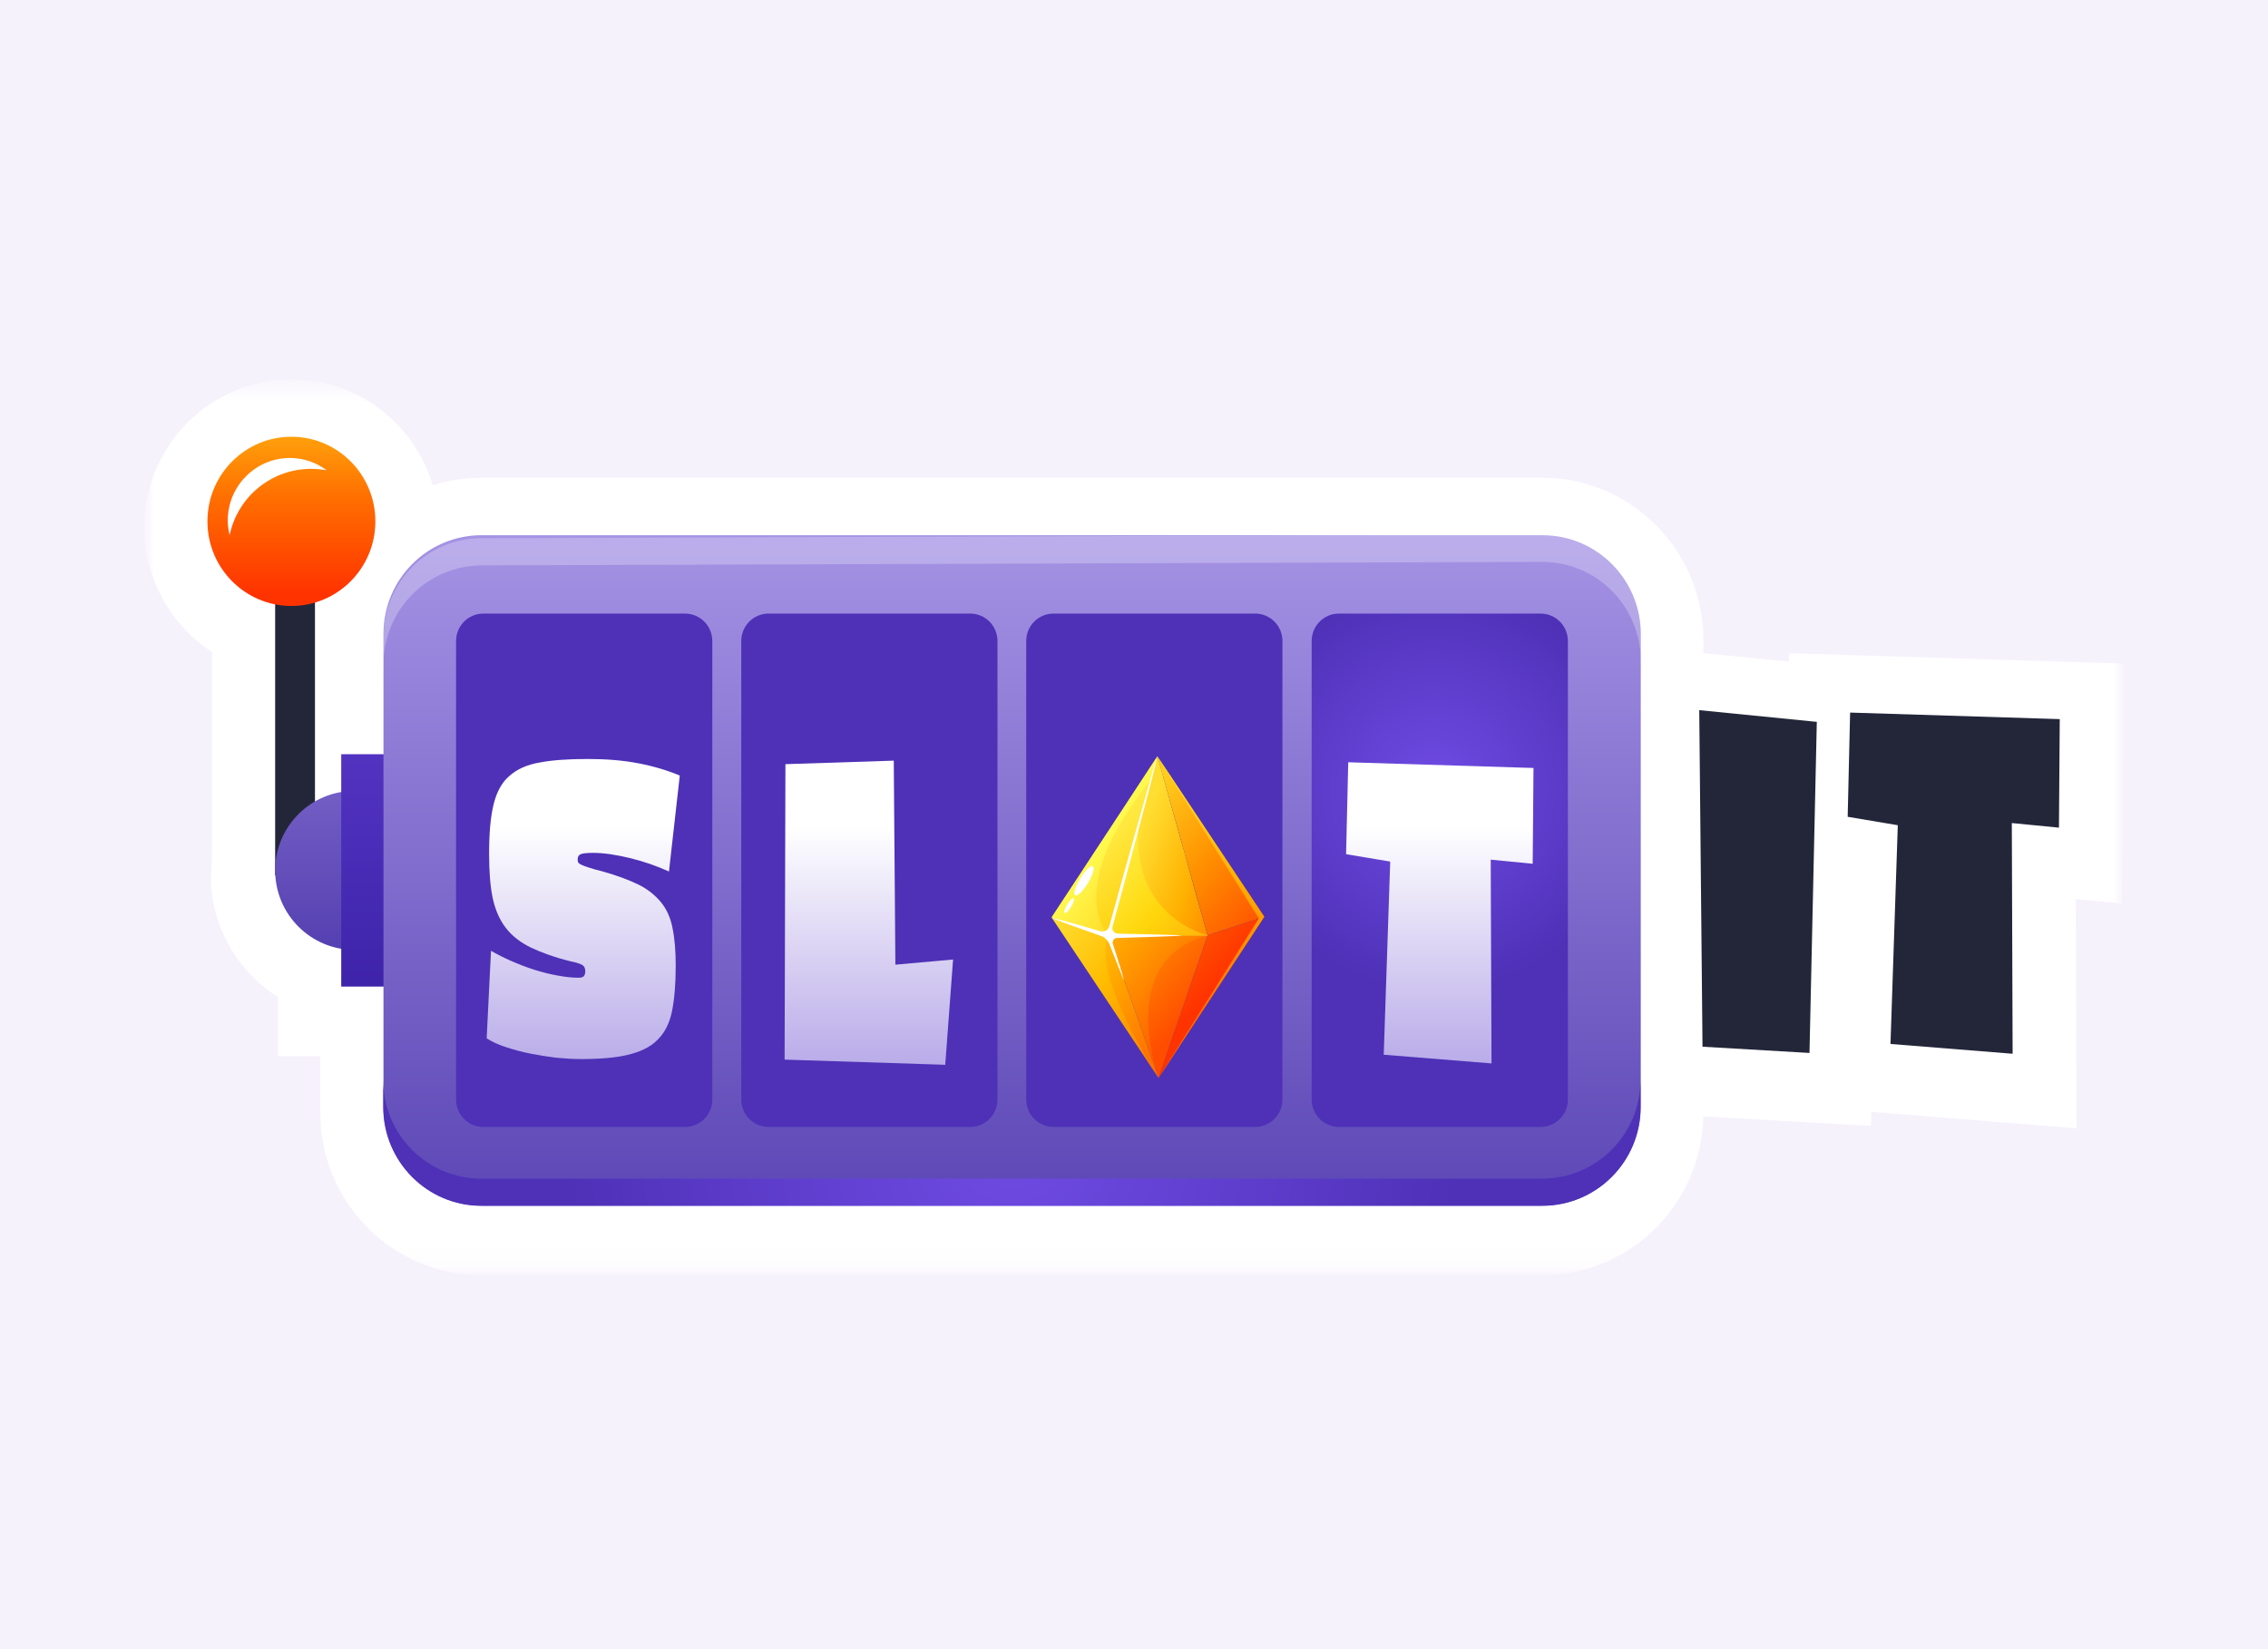
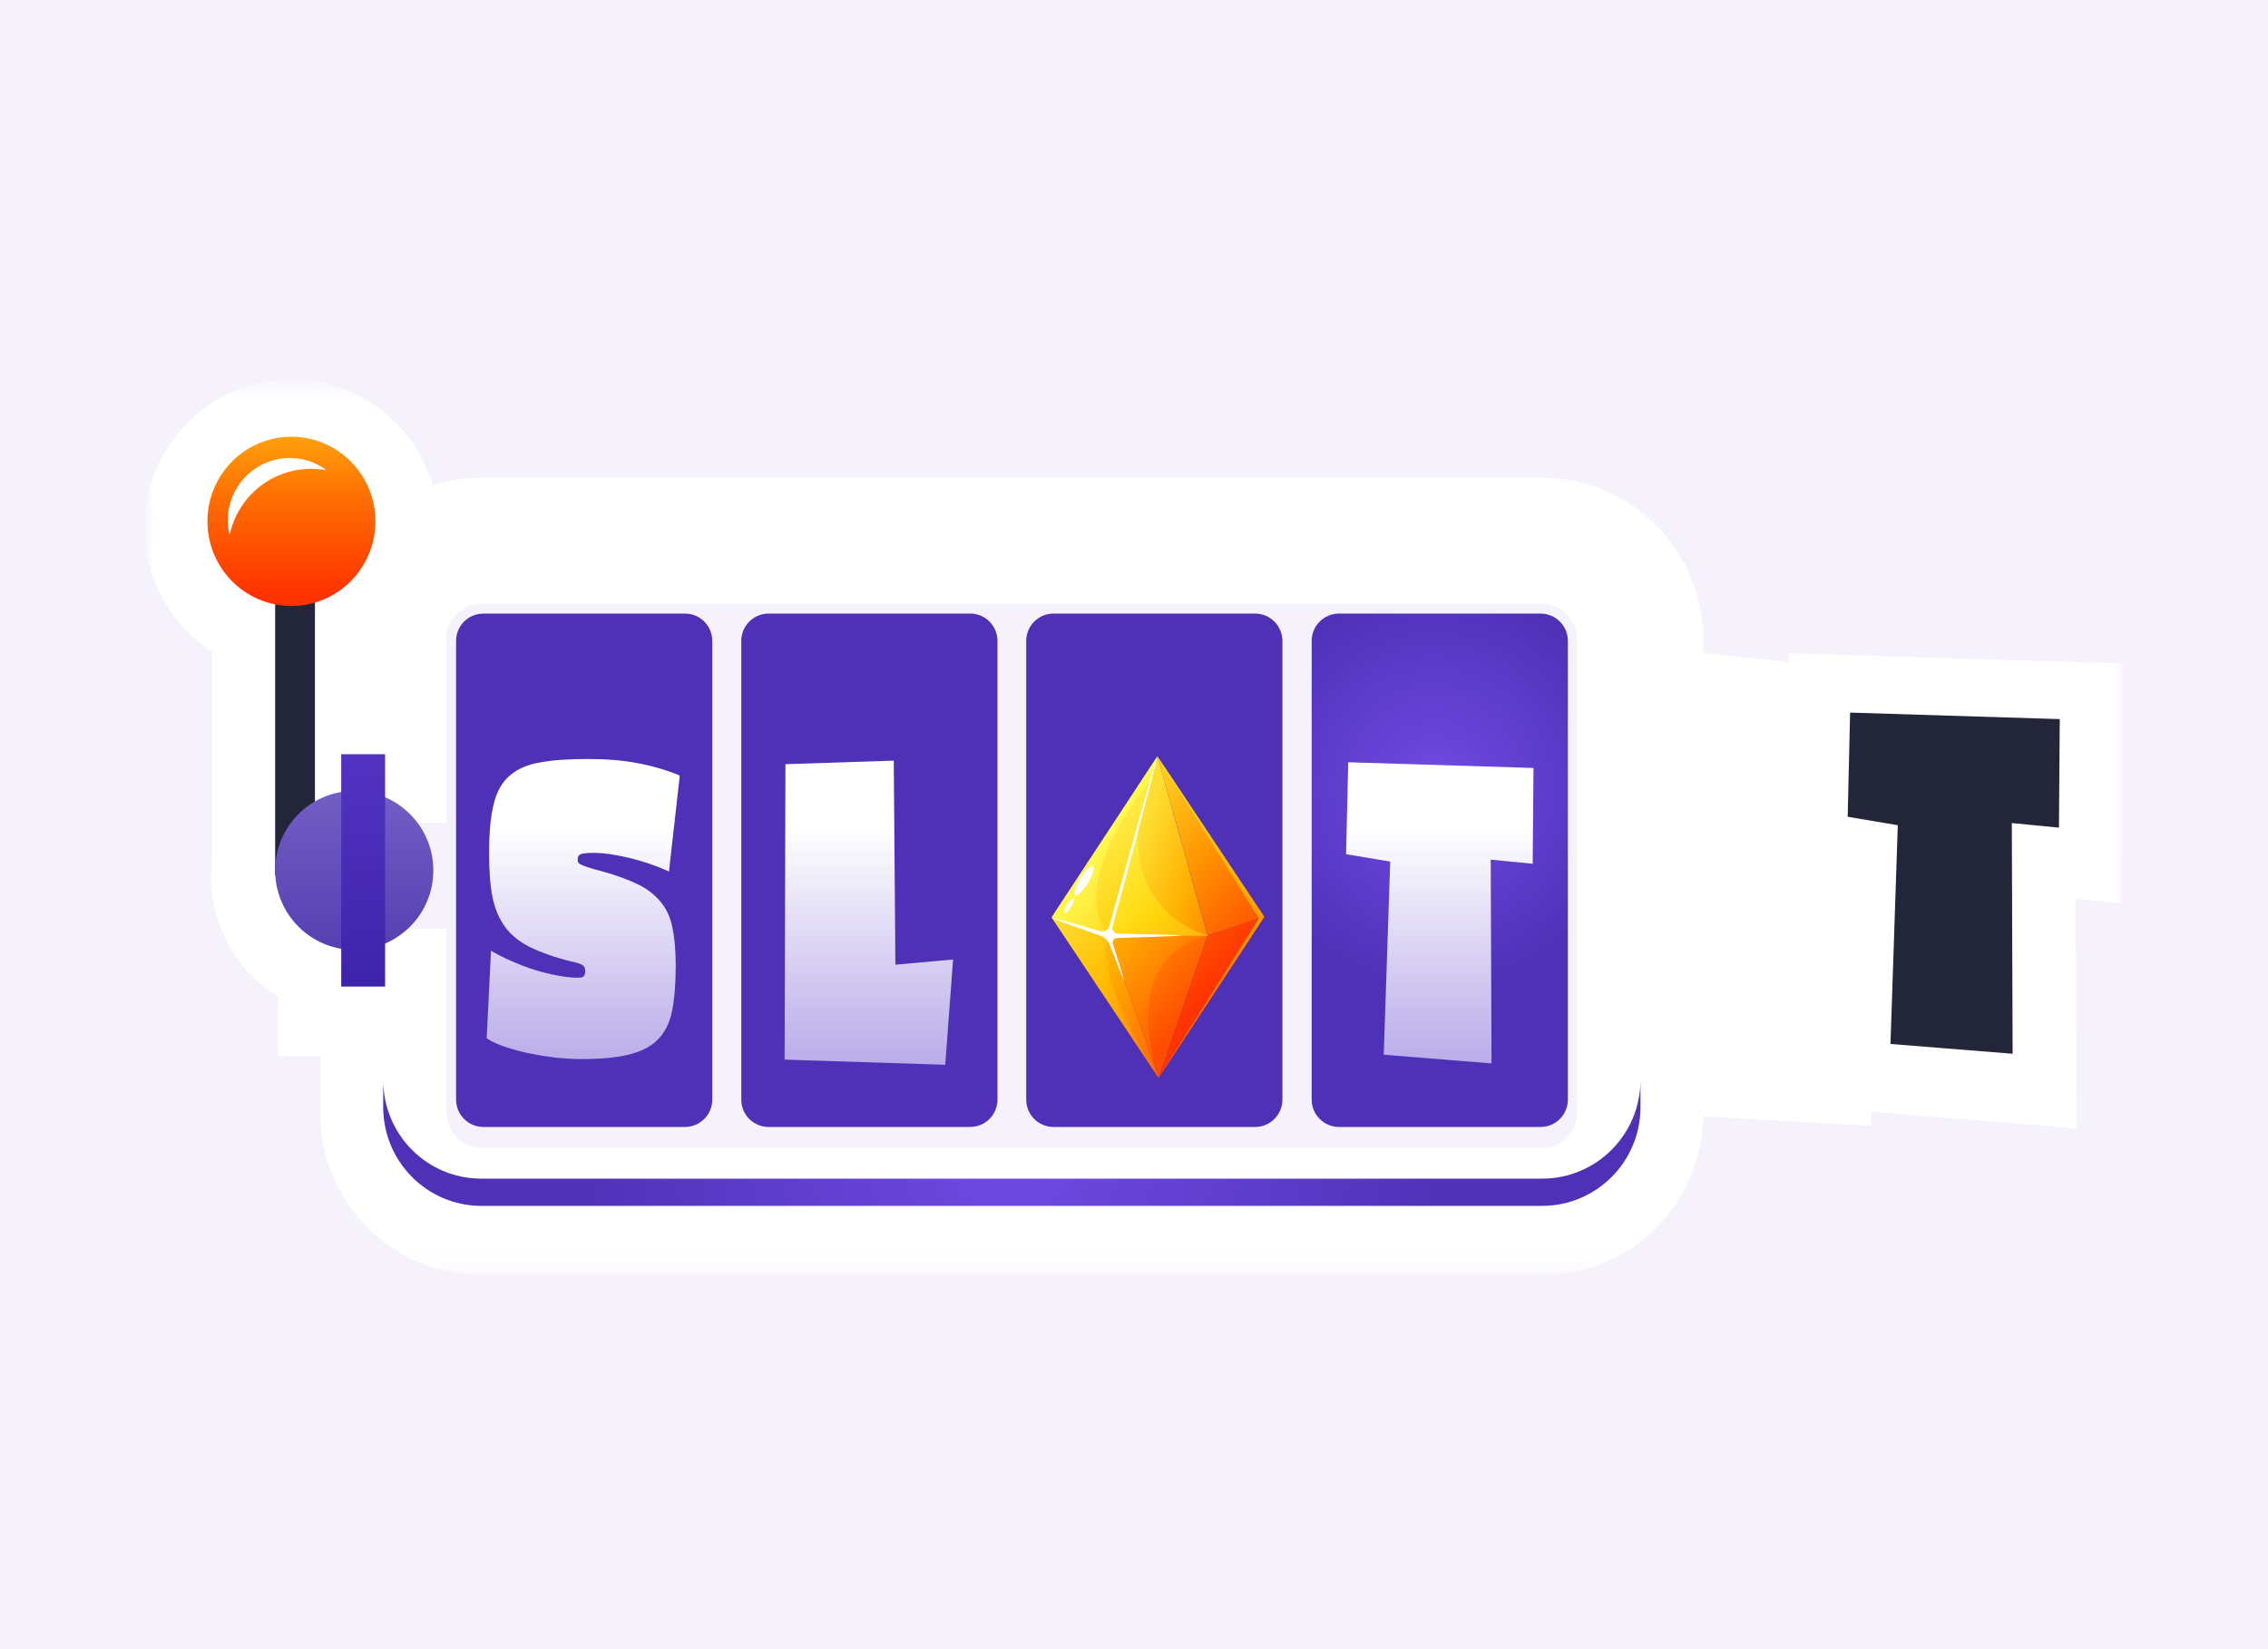
<svg xmlns="http://www.w3.org/2000/svg" width="110" height="80" viewBox="0 0 110 80" fill="none">
  <g clip-path="url(#clip0_5128_18327)">
    <rect width="110" height="80" fill="#F6F2FC" />
-     <rect width="120" height="60" transform="translate(-5 10)" fill="#F6F2FC" />
    <g clip-path="url(#clip1_5128_18327)">
      <mask id="mask0_5128_18327" style="mask-type:luminance" maskUnits="userSpaceOnUse" x="7" y="18" width="96" height="44">
        <path d="M103 18.4H7V61.847H103V18.4Z" fill="white" />
      </mask>
      <g mask="url(#mask0_5128_18327)">
        <mask id="mask1_5128_18327" style="mask-type:luminance" maskUnits="userSpaceOnUse" x="7" y="18" width="96" height="44">
          <path d="M103 18.4H7V61.847H103V18.4Z" fill="white" />
        </mask>
        <g mask="url(#mask1_5128_18327)">
          <path d="M74.809 23.178H23.368C22.54 23.178 21.739 23.31 20.99 23.547C20.11 20.578 17.378 18.4 14.146 18.4C10.205 18.4 7 21.621 7 25.58C7 28.074 8.287 30.331 10.284 31.625V41.338C10.284 41.892 10.218 42.447 10.245 43.014C10.402 45.205 11.637 47.198 13.489 48.372V51.236H15.539V53.995C15.539 58.337 19.046 61.86 23.355 61.86H74.796C79.105 61.86 82.612 58.337 82.612 53.995V31.044C82.612 26.702 79.105 23.178 74.796 23.178H74.809ZM14.409 26.543L14.146 26.622L13.936 26.583C13.529 26.504 13.121 26.134 13.121 25.58C13.121 25.026 13.581 24.55 14.146 24.55C14.711 24.55 15.171 25.012 15.171 25.58C15.171 26.095 14.803 26.438 14.422 26.543H14.409ZM76.504 53.968C76.504 54.905 75.742 55.684 74.796 55.684H23.368C22.435 55.684 21.66 54.918 21.66 53.968V45.06H19.611V43.687L17.049 43.252C16.708 43.186 16.432 42.908 16.419 42.539L16.392 42.051L16.787 41.813C16.865 41.76 16.944 41.734 17.036 41.721L19.584 41.285V39.913H21.634V31.004C21.634 30.067 22.396 29.288 23.341 29.288H74.783C75.716 29.288 76.491 30.054 76.491 31.004V53.942L76.517 53.968H76.504Z" fill="white" />
          <path d="M90.744 54.615L79.538 53.981L79.315 31.36L91.23 32.535L90.744 54.615Z" fill="white" />
          <path d="M100.701 54.733L88.55 53.757L88.918 42.908L86.527 42.513L86.777 31.69L103.026 32.192L102.921 43.832L100.675 43.608L100.714 54.747L100.701 54.733Z" fill="white" />
          <path d="M15.276 24.207H13.345V42.459H15.276V24.207Z" fill="#232639" />
          <path d="M17.181 46.076C19.296 46.076 21.017 44.347 21.017 42.222C21.017 40.097 19.296 38.368 17.181 38.368C15.066 38.368 13.345 40.097 13.345 42.222C13.345 44.347 15.066 46.076 17.181 46.076Z" fill="url(#paint0_linear_5128_18327)" />
          <path d="M18.678 36.587H16.55V47.858H18.678V36.587Z" fill="url(#paint1_linear_5128_18327)" />
-           <path d="M74.809 25.963H23.355C20.727 25.963 18.599 28.101 18.599 30.754V53.691C18.599 56.331 20.727 58.482 23.355 58.482H74.809C77.437 58.482 79.578 56.344 79.578 53.691V30.754C79.578 28.114 77.45 25.963 74.809 25.963Z" fill="url(#paint2_linear_5128_18327)" />
-           <path d="M87.762 51.078L82.573 50.775L82.415 34.449L88.117 35.017L87.762 51.065V51.078Z" fill="#232639" />
          <path d="M99.874 40.15L97.575 39.926L97.614 51.117L91.69 50.642L92.045 40.031L89.614 39.622L89.732 34.567L99.9 34.884L99.861 40.137L99.874 40.15Z" fill="#232639" />
          <path d="M74.717 29.764H64.944C64.208 29.764 63.617 30.358 63.617 31.097V53.335C63.617 54.074 64.208 54.668 64.944 54.668H74.717C75.453 54.668 76.044 54.074 76.044 53.335V31.097C76.044 30.358 75.453 29.764 74.717 29.764Z" fill="url(#paint3_radial_5128_18327)" />
          <path d="M60.872 29.764H51.098C50.363 29.764 49.772 30.358 49.772 31.097V53.335C49.772 54.074 50.363 54.668 51.098 54.668H60.872C61.608 54.668 62.199 54.074 62.199 53.335V31.097C62.199 30.358 61.608 29.764 60.872 29.764Z" fill="url(#paint4_radial_5128_18327)" />
          <path d="M47.053 29.764H37.279C36.544 29.764 35.952 30.358 35.952 31.097V53.335C35.952 54.074 36.544 54.668 37.279 54.668H47.053C47.788 54.668 48.379 54.074 48.379 53.335V31.097C48.379 30.358 47.788 29.764 47.053 29.764Z" fill="url(#paint5_radial_5128_18327)" />
          <path d="M33.22 29.764H23.447C22.711 29.764 22.12 30.358 22.12 31.097V53.335C22.12 54.074 22.711 54.668 23.447 54.668H33.22C33.956 54.668 34.547 54.074 34.547 53.335V31.097C34.547 30.358 33.956 29.764 33.22 29.764Z" fill="url(#paint6_radial_5128_18327)" />
          <g filter="url(#filter0_d_5128_18327)">
            <path d="M45.844 49.652L38.054 49.402L38.094 35.069L43.348 34.898L43.427 44.796L46.225 44.545L45.844 49.666V49.652Z" fill="url(#paint7_linear_5128_18327)" />
          </g>
          <g filter="url(#filter1_d_5128_18327)">
            <path d="M74.323 39.899L72.301 39.701L72.34 49.586L67.112 49.164L67.427 39.794L65.286 39.437L65.391 34.977L74.376 35.254L74.337 39.899H74.323Z" fill="url(#paint8_linear_5128_18327)" />
          </g>
          <g filter="url(#filter2_d_5128_18327)">
            <path d="M32.432 40.269C31.841 40.005 31.21 39.781 30.54 39.622C29.883 39.464 29.292 39.372 28.754 39.372C28.451 39.372 28.255 39.398 28.163 39.438C28.071 39.477 28.018 39.556 28.018 39.675C28.018 39.741 28.018 39.794 28.044 39.834C28.071 39.873 28.11 39.913 28.202 39.952C28.281 39.992 28.399 40.031 28.557 40.084C28.714 40.137 28.938 40.203 29.213 40.269C29.923 40.467 30.514 40.691 30.974 40.916C31.433 41.14 31.788 41.444 32.064 41.773C32.34 42.117 32.524 42.526 32.616 43.014C32.721 43.502 32.773 44.123 32.773 44.849C32.773 45.746 32.708 46.485 32.59 47.066C32.471 47.647 32.235 48.108 31.88 48.452C31.539 48.795 31.066 49.019 30.474 49.164C29.883 49.309 29.122 49.375 28.176 49.375C27.795 49.375 27.387 49.349 26.967 49.309C26.547 49.257 26.14 49.191 25.732 49.111C25.325 49.032 24.944 48.927 24.576 48.808C24.195 48.689 23.88 48.544 23.604 48.372L23.814 44.123C24.116 44.294 24.445 44.466 24.813 44.624C25.181 44.783 25.548 44.928 25.929 45.047C26.31 45.165 26.678 45.258 27.046 45.324C27.414 45.39 27.742 45.429 28.044 45.429C28.189 45.429 28.281 45.403 28.32 45.35C28.36 45.297 28.386 45.218 28.386 45.112C28.386 44.967 28.333 44.862 28.241 44.809C28.149 44.756 27.965 44.69 27.69 44.637C26.888 44.44 26.245 44.202 25.745 43.964C25.233 43.714 24.826 43.397 24.524 43.001C24.222 42.605 24.012 42.117 23.893 41.549C23.775 40.982 23.722 40.256 23.722 39.411C23.722 38.434 23.788 37.656 23.933 37.049C24.077 36.442 24.327 35.967 24.695 35.65C25.062 35.32 25.548 35.096 26.166 34.99C26.783 34.871 27.558 34.818 28.517 34.818C29.41 34.818 30.225 34.884 30.974 35.029C31.723 35.175 32.379 35.373 32.97 35.623L32.445 40.282L32.432 40.269Z" fill="url(#paint9_linear_5128_18327)" />
          </g>
          <path d="M14.133 29.395C16.379 29.395 18.205 27.56 18.205 25.29C18.205 23.02 16.379 21.186 14.133 21.186C11.887 21.186 10.061 23.02 10.061 25.29C10.061 27.56 11.887 29.395 14.133 29.395Z" fill="url(#paint10_linear_5128_18327)" />
          <path d="M15.092 22.743C15.341 22.743 15.591 22.769 15.841 22.809C15.341 22.439 14.724 22.215 14.067 22.215C12.399 22.215 11.046 23.574 11.046 25.25C11.046 25.501 11.085 25.739 11.138 25.963C11.519 24.115 13.148 22.743 15.092 22.743Z" fill="white" />
        </g>
        <g filter="url(#filter3_d_5128_18327)">
          <path d="M56.143 34.687L57.233 38.606L57.43 39.279L57.614 39.952L57.929 41.101L58.573 43.371L54.882 43.384H53.765L53.962 42.697L54.238 41.668L54.514 40.639L56.143 34.687Z" fill="url(#paint11_linear_5128_18327)" />
          <path d="M56.143 34.699L58.573 43.37L61.319 42.473L56.143 34.699Z" fill="url(#paint12_linear_5128_18327)" />
          <path d="M56.143 34.699L53.765 43.383L51.007 42.499L56.143 34.699Z" fill="url(#paint13_linear_5128_18327)" />
          <path d="M56.196 50.287L58.573 43.371L53.765 43.384L56.196 50.287Z" fill="url(#paint14_linear_5128_18327)" />
          <path d="M56.196 50.287L53.765 43.384L51.007 42.5L56.196 50.287Z" fill="url(#paint15_linear_5128_18327)" />
-           <path d="M56.196 50.286L58.573 43.37L61.318 42.473L56.196 50.286Z" fill="url(#paint16_linear_5128_18327)" />
+           <path d="M56.196 50.286L58.573 43.37L61.318 42.473L56.196 50.286" fill="url(#paint16_linear_5128_18327)" />
          <path d="M53.765 43.384C53.765 43.384 51.492 41.206 55.828 35.808L56.13 34.687L51.007 42.5L53.765 43.384Z" fill="url(#paint17_linear_5128_18327)" />
          <path opacity="0.5" d="M56.196 50.286C56.196 50.286 52.872 45.218 53.765 43.397L51.007 42.513L56.182 50.286H56.196Z" fill="url(#paint18_linear_5128_18327)" />
          <path opacity="0.5" d="M56.196 50.286C56.196 50.286 54.054 44.545 58.573 43.384H53.778L56.208 50.286H56.196Z" fill="url(#paint19_linear_5128_18327)" />
          <path d="M56.196 50.286L61.319 42.473L56.143 34.699L61.056 42.552L56.196 50.286Z" fill="url(#paint20_linear_5128_18327)" />
          <path d="M52.386 40.612C52.149 41.008 52.044 41.365 52.149 41.431C52.254 41.497 52.53 41.219 52.767 40.837C53.003 40.441 53.108 40.084 53.003 40.019C52.898 39.953 52.622 40.23 52.386 40.612Z" fill="white" />
          <path d="M51.755 41.879C51.637 42.077 51.585 42.262 51.637 42.288C51.69 42.315 51.834 42.183 51.952 41.985C52.071 41.787 52.123 41.602 52.071 41.576C52.018 41.549 51.873 41.681 51.755 41.879Z" fill="white" />
          <path d="M58.573 43.371C58.573 43.371 54.895 42.526 55.21 38.118L53.778 43.397H58.573V43.371Z" fill="url(#paint21_linear_5128_18327)" />
          <path d="M56.143 34.699C56.143 34.699 56.077 34.844 55.985 35.122C55.906 35.372 54.265 41.232 53.805 42.921C53.752 43.119 53.555 43.225 53.358 43.172C52.491 42.908 51.007 42.499 51.007 42.525C51.007 42.552 52.504 43.093 53.384 43.397C53.581 43.462 53.739 43.621 53.818 43.819C54.081 44.505 54.501 45.561 54.514 45.548C54.527 45.548 54.199 44.465 53.975 43.792C53.936 43.647 54.028 43.502 54.173 43.502C55 43.476 57.299 43.41 57.299 43.383C57.299 43.357 55.105 43.304 54.225 43.291C54.041 43.291 53.91 43.119 53.962 42.935C54.422 41.272 55.985 35.386 56.038 35.135C56.104 34.858 56.13 34.699 56.117 34.699H56.143Z" fill="white" />
        </g>
        <path d="M74.796 57.175H23.341C20.714 57.175 18.586 55.038 18.586 52.385V53.705C18.586 56.344 20.714 58.495 23.341 58.495H74.796C77.424 58.495 79.565 56.357 79.565 53.705V52.385C79.565 55.024 77.437 57.175 74.796 57.175Z" fill="url(#paint22_radial_5128_18327)" />
        <path opacity="0.25" d="M23.342 27.428L74.796 27.256C77.424 27.256 79.565 29.381 79.578 32.034V30.714C79.565 28.075 77.424 25.936 74.796 25.936L23.342 26.108C20.714 26.108 18.586 28.273 18.599 30.912V32.232C18.599 29.592 20.714 27.441 23.355 27.428H23.342Z" fill="white" />
      </g>
    </g>
  </g>
  <defs>
    <filter id="filter0_d_5128_18327" x="36.054" y="34.898" width="12.171" height="18.769" filterUnits="userSpaceOnUse" color-interpolation-filters="sRGB">
      <feFlood flood-opacity="0" result="BackgroundImageFix" />
      <feColorMatrix in="SourceAlpha" type="matrix" values="0 0 0 0 0 0 0 0 0 0 0 0 0 0 0 0 0 0 127 0" result="hardAlpha" />
      <feOffset dy="2" />
      <feGaussianBlur stdDeviation="1" />
      <feColorMatrix type="matrix" values="0 0 0 0 0.051 0 0 0 0 0.051 0 0 0 0 0.157 0 0 0 0.55 0" />
      <feBlend mode="normal" in2="BackgroundImageFix" result="effect1_dropShadow_5128_18327" />
      <feBlend mode="normal" in="SourceGraphic" in2="effect1_dropShadow_5128_18327" result="shape" />
    </filter>
    <filter id="filter1_d_5128_18327" x="63.286" y="34.977" width="13.091" height="18.609" filterUnits="userSpaceOnUse" color-interpolation-filters="sRGB">
      <feFlood flood-opacity="0" result="BackgroundImageFix" />
      <feColorMatrix in="SourceAlpha" type="matrix" values="0 0 0 0 0 0 0 0 0 0 0 0 0 0 0 0 0 0 127 0" result="hardAlpha" />
      <feOffset dy="2" />
      <feGaussianBlur stdDeviation="1" />
      <feColorMatrix type="matrix" values="0 0 0 0 0.051 0 0 0 0 0.051 0 0 0 0 0.157 0 0 0 0.55 0" />
      <feBlend mode="normal" in2="BackgroundImageFix" result="effect1_dropShadow_5128_18327" />
      <feBlend mode="normal" in="SourceGraphic" in2="effect1_dropShadow_5128_18327" result="shape" />
    </filter>
    <filter id="filter2_d_5128_18327" x="21.604" y="34.818" width="13.366" height="18.557" filterUnits="userSpaceOnUse" color-interpolation-filters="sRGB">
      <feFlood flood-opacity="0" result="BackgroundImageFix" />
      <feColorMatrix in="SourceAlpha" type="matrix" values="0 0 0 0 0 0 0 0 0 0 0 0 0 0 0 0 0 0 127 0" result="hardAlpha" />
      <feOffset dy="2" />
      <feGaussianBlur stdDeviation="1" />
      <feColorMatrix type="matrix" values="0 0 0 0 0.051 0 0 0 0 0.051 0 0 0 0 0.157 0 0 0 0.55 0" />
      <feBlend mode="normal" in2="BackgroundImageFix" result="effect1_dropShadow_5128_18327" />
      <feBlend mode="normal" in="SourceGraphic" in2="effect1_dropShadow_5128_18327" result="shape" />
    </filter>
    <filter id="filter3_d_5128_18327" x="49.007" y="34.687" width="14.312" height="19.601" filterUnits="userSpaceOnUse" color-interpolation-filters="sRGB">
      <feFlood flood-opacity="0" result="BackgroundImageFix" />
      <feColorMatrix in="SourceAlpha" type="matrix" values="0 0 0 0 0 0 0 0 0 0 0 0 0 0 0 0 0 0 127 0" result="hardAlpha" />
      <feOffset dy="2" />
      <feGaussianBlur stdDeviation="1" />
      <feColorMatrix type="matrix" values="0 0 0 0 0.051 0 0 0 0 0.051 0 0 0 0 0.157 0 0 0 0.55 0" />
      <feBlend mode="normal" in2="BackgroundImageFix" result="effect1_dropShadow_5128_18327" />
      <feBlend mode="normal" in="SourceGraphic" in2="effect1_dropShadow_5128_18327" result="shape" />
    </filter>
    <linearGradient id="paint0_linear_5128_18327" x1="17.181" y1="56.106" x2="17.181" y2="19.43" gradientUnits="userSpaceOnUse">
      <stop stop-color="#2F1899" />
      <stop offset="1" stop-color="#BAA9F2" />
    </linearGradient>
    <linearGradient id="paint1_linear_5128_18327" x1="17.614" y1="56.106" x2="17.614" y2="19.43" gradientUnits="userSpaceOnUse">
      <stop stop-color="#2F1899" />
      <stop offset="1" stop-color="#704BE4" />
    </linearGradient>
    <linearGradient id="paint2_linear_5128_18327" x1="49.076" y1="78.595" x2="49.076" y2="16.434" gradientUnits="userSpaceOnUse">
      <stop stop-color="#2F1899" />
      <stop offset="1" stop-color="#BAA9F2" />
    </linearGradient>
    <radialGradient id="paint3_radial_5128_18327" cx="0" cy="0" r="1" gradientUnits="userSpaceOnUse" gradientTransform="translate(69.588 38.224) scale(9.823 9.878)">
      <stop stop-color="#704BE4" />
      <stop offset="1" stop-color="#4E31B7" />
    </radialGradient>
    <radialGradient id="paint4_radial_5128_18327" cx="0" cy="0" r="1" gradientUnits="userSpaceOnUse" gradientTransform="translate(55.21 18.759) scale(0.512 0.514)">
      <stop stop-color="#704BE4" />
      <stop offset="1" stop-color="#4E31B7" />
    </radialGradient>
    <radialGradient id="paint5_radial_5128_18327" cx="0" cy="0" r="1" gradientUnits="userSpaceOnUse" gradientTransform="translate(41.409 18.759) scale(0.512 0.514)">
      <stop stop-color="#704BE4" />
      <stop offset="1" stop-color="#4E31B7" />
    </radialGradient>
    <radialGradient id="paint6_radial_5128_18327" cx="0" cy="0" r="1" gradientUnits="userSpaceOnUse" gradientTransform="translate(27.595 18.759) scale(0.512 0.514)">
      <stop stop-color="#704BE4" />
      <stop offset="1" stop-color="#4E31B7" />
    </radialGradient>
    <linearGradient id="paint7_linear_5128_18327" x1="42.126" y1="38.105" x2="42.126" y2="53.717" gradientUnits="userSpaceOnUse">
      <stop stop-color="white" />
      <stop offset="1" stop-color="#A08EE1" />
    </linearGradient>
    <linearGradient id="paint8_linear_5128_18327" x1="69.831" y1="38.104" x2="69.831" y2="53.717" gradientUnits="userSpaceOnUse">
      <stop stop-color="white" />
      <stop offset="1" stop-color="#A08EE1" />
    </linearGradient>
    <linearGradient id="paint9_linear_5128_18327" x1="28.281" y1="38.105" x2="28.281" y2="53.717" gradientUnits="userSpaceOnUse">
      <stop stop-color="white" />
      <stop offset="1" stop-color="#A08EE1" />
    </linearGradient>
    <linearGradient id="paint10_linear_5128_18327" x1="14.133" y1="28.801" x2="14.133" y2="19.536" gradientUnits="userSpaceOnUse">
      <stop stop-color="#FF3300" />
      <stop offset="0.5" stop-color="#FF6E00" />
      <stop offset="1" stop-color="#FFBB12" />
    </linearGradient>
    <linearGradient id="paint11_linear_5128_18327" x1="60.822" y1="41.278" x2="55.06" y2="39.105" gradientUnits="userSpaceOnUse">
      <stop stop-color="#FF7000" />
      <stop offset="0.5" stop-color="#FFB000" />
      <stop offset="1" stop-color="#FFDE31" />
    </linearGradient>
    <linearGradient id="paint12_linear_5128_18327" x1="61.614" y1="42.937" x2="55.09" y2="36.985" gradientUnits="userSpaceOnUse">
      <stop stop-color="#FF4D00" />
      <stop offset="0.5" stop-color="#FF9000" />
      <stop offset="1" stop-color="#FFCE1D" />
    </linearGradient>
    <linearGradient id="paint13_linear_5128_18327" x1="60.109" y1="44.605" x2="53.572" y2="38.64" gradientUnits="userSpaceOnUse">
      <stop stop-color="#FF9000" />
      <stop offset="0.5" stop-color="#FFCA00" />
      <stop offset="1" stop-color="#FFEA43" />
    </linearGradient>
    <linearGradient id="paint14_linear_5128_18327" x1="57.767" y1="47.161" x2="51.229" y2="41.209" gradientUnits="userSpaceOnUse">
      <stop stop-color="#FF4D00" />
      <stop offset="0.5" stop-color="#FF9000" />
      <stop offset="1" stop-color="#FFCE1D" />
    </linearGradient>
    <linearGradient id="paint15_linear_5128_18327" x1="56.668" y1="48.366" x2="50.13" y2="42.414" gradientUnits="userSpaceOnUse">
      <stop stop-color="#FF7000" />
      <stop offset="0.5" stop-color="#FFB000" />
      <stop offset="1" stop-color="#FFDE31" />
    </linearGradient>
    <linearGradient id="paint16_linear_5128_18327" x1="58.617" y1="46.233" x2="52.08" y2="40.268" gradientUnits="userSpaceOnUse">
      <stop stop-color="#FF3300" />
      <stop offset="0.5" stop-color="#FF6E00" />
      <stop offset="1" stop-color="#FFBB12" />
    </linearGradient>
    <linearGradient id="paint17_linear_5128_18327" x1="60.509" y1="44.024" x2="53.627" y2="38.697" gradientUnits="userSpaceOnUse">
      <stop stop-color="#FF9118" />
      <stop offset="0.5" stop-color="#FFCF18" />
      <stop offset="1" stop-color="#FFF94E" />
    </linearGradient>
    <linearGradient id="paint18_linear_5128_18327" x1="57.029" y1="48.44" x2="50.252" y2="43.198" gradientUnits="userSpaceOnUse">
      <stop stop-color="#FF9000" />
      <stop offset="0.5" stop-color="#FFCA00" />
      <stop offset="1" stop-color="#FFEA43" />
    </linearGradient>
    <linearGradient id="paint19_linear_5128_18327" x1="57.839" y1="47.215" x2="51.099" y2="41.715" gradientUnits="userSpaceOnUse">
      <stop stop-color="#FF7000" />
      <stop offset="0.5" stop-color="#FFB000" />
      <stop offset="1" stop-color="#FFDE31" />
    </linearGradient>
    <linearGradient id="paint20_linear_5128_18327" x1="58.9" y1="47.068" x2="56.651" y2="35.365" gradientUnits="userSpaceOnUse">
      <stop stop-color="#FF7000" />
      <stop offset="0.5" stop-color="#FFB000" />
      <stop offset="1" stop-color="#FFDE31" />
    </linearGradient>
    <linearGradient id="paint21_linear_5128_18327" x1="59.444" y1="45.111" x2="52.907" y2="39.415" gradientUnits="userSpaceOnUse">
      <stop stop-color="#FF9B0B" />
      <stop offset="0.5" stop-color="#FFD50B" />
      <stop offset="1" stop-color="#FFF54E" />
    </linearGradient>
    <radialGradient id="paint22_radial_5128_18327" cx="0" cy="0" r="1" gradientUnits="userSpaceOnUse" gradientTransform="translate(49.075 55.433) scale(21.662 21.763)">
      <stop stop-color="#704BE4" />
      <stop offset="1" stop-color="#4E31B7" />
    </radialGradient>
    <clipPath id="clip0_5128_18327">
      <rect width="110" height="80" fill="white" />
    </clipPath>
    <clipPath id="clip1_5128_18327">
      <rect width="96" height="43.8" fill="white" transform="translate(7 18.4)" />
    </clipPath>
  </defs>
</svg>